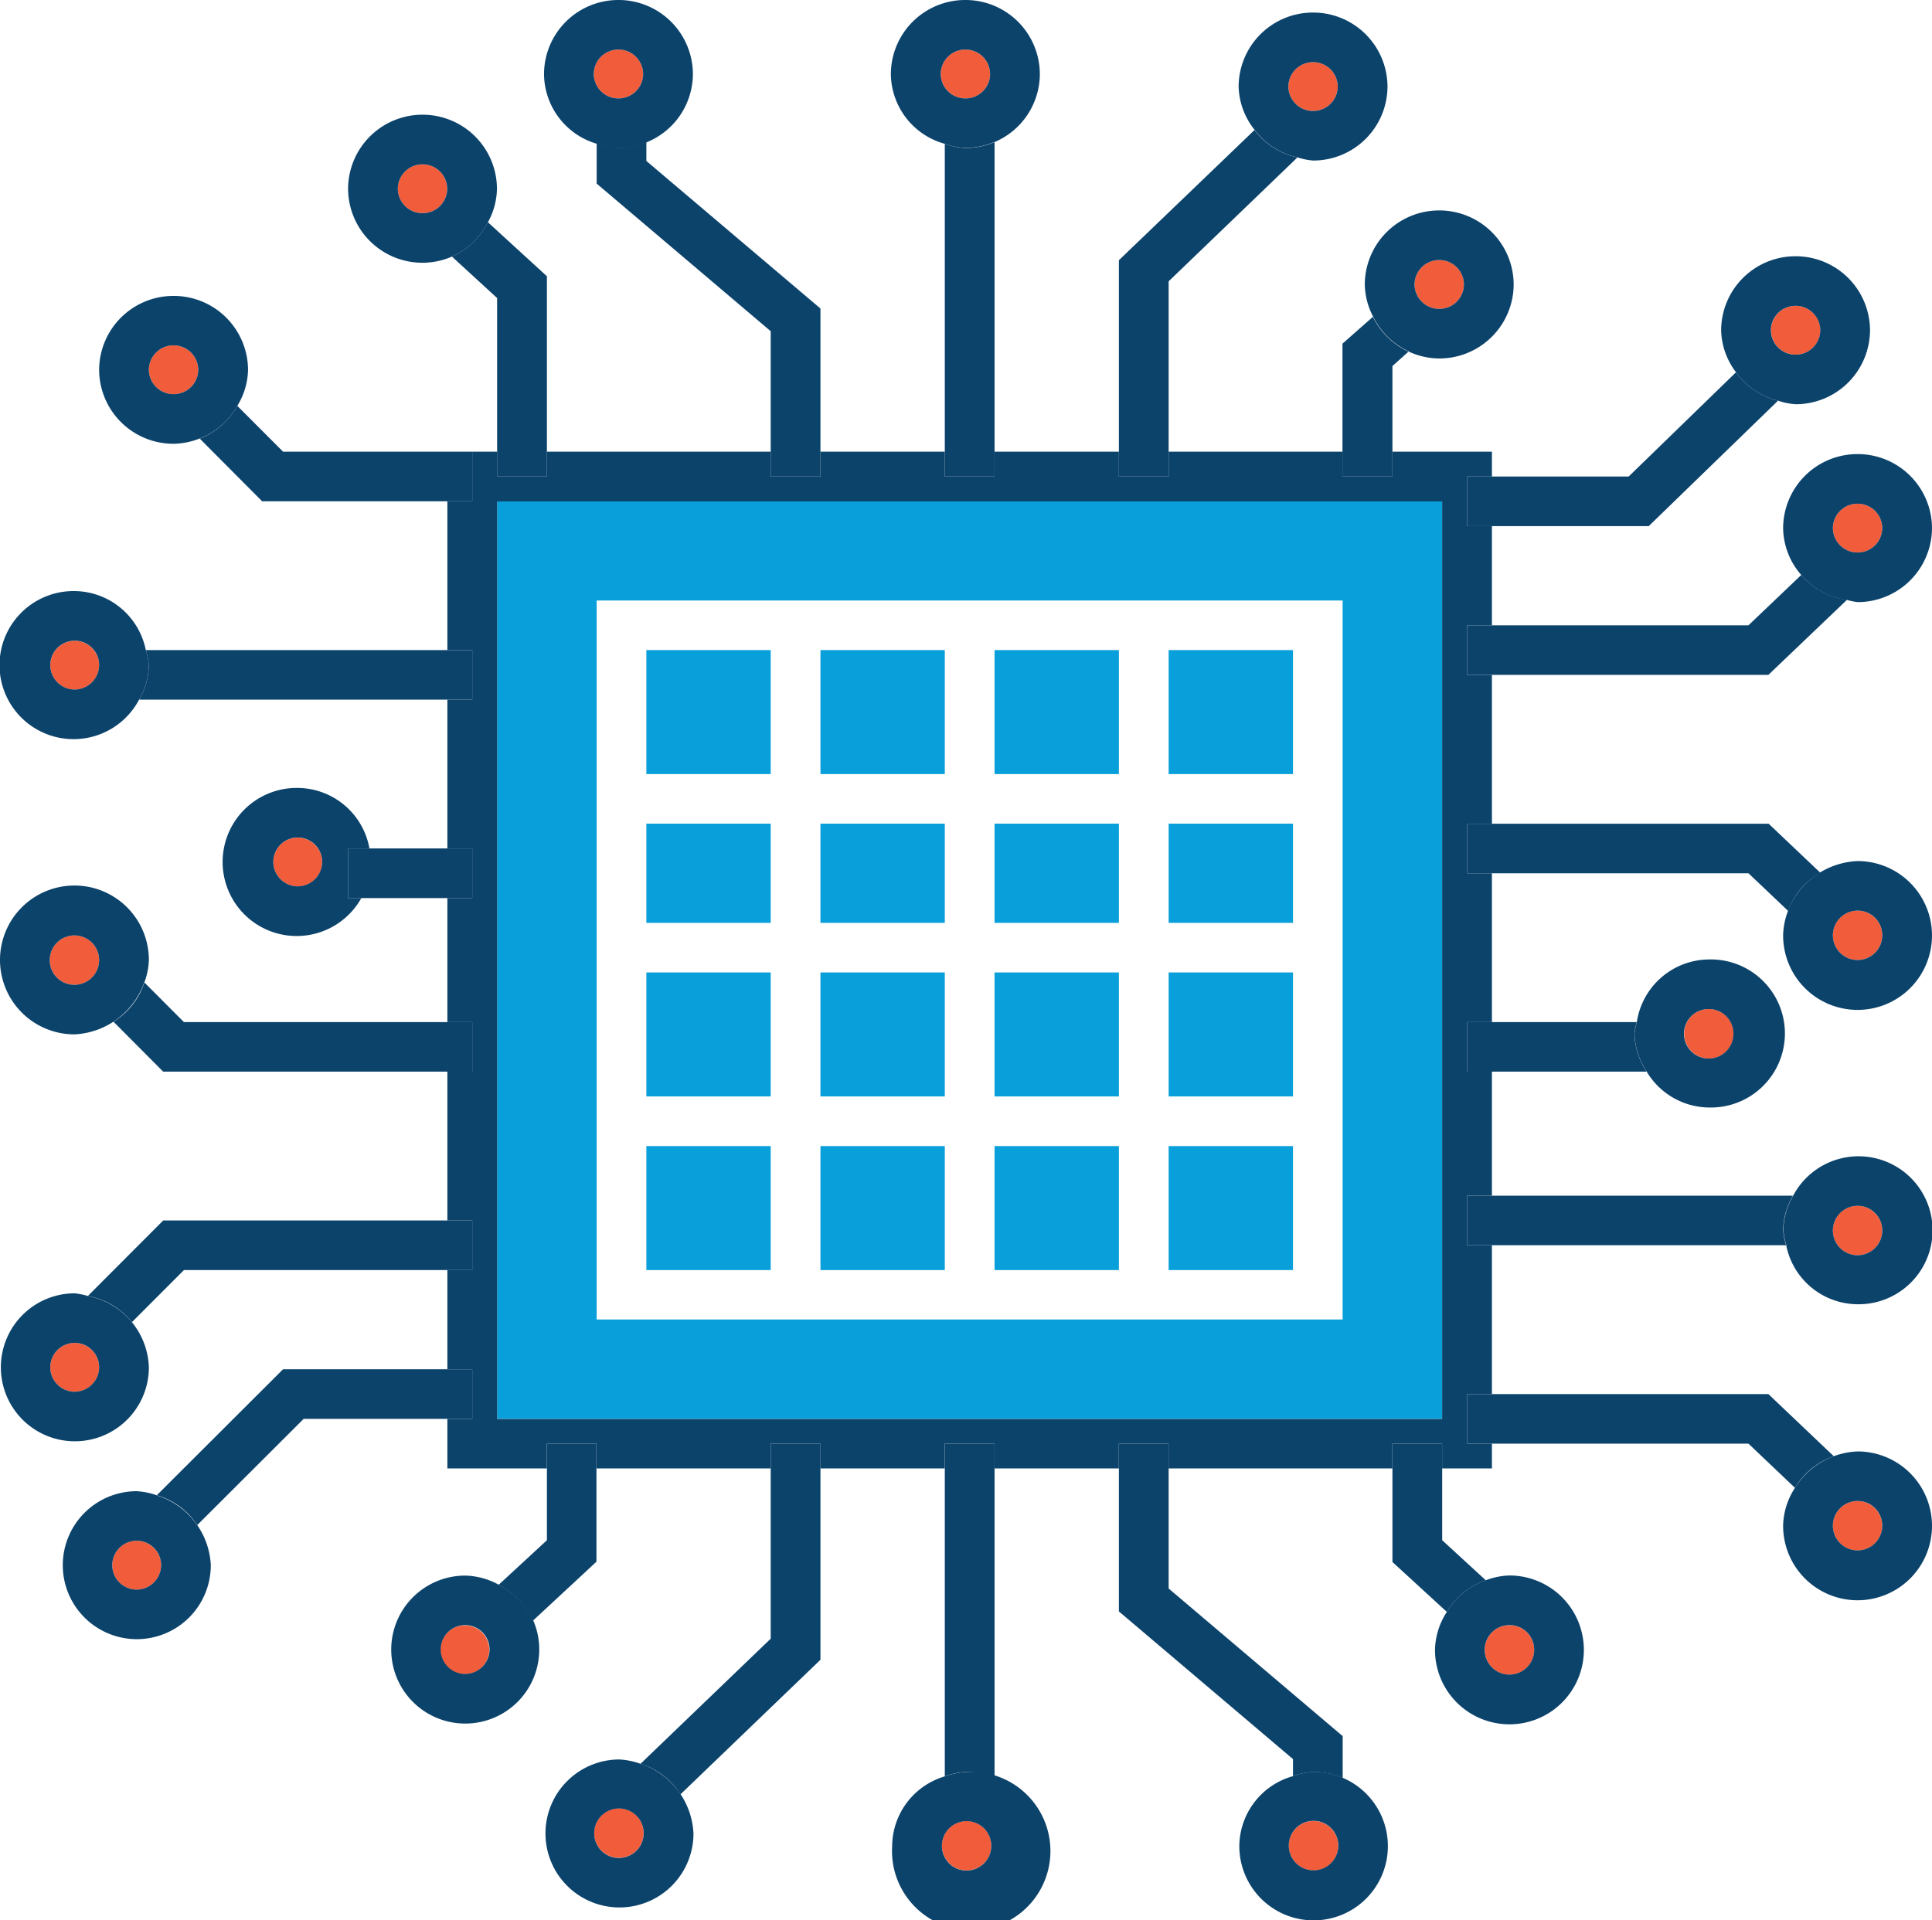
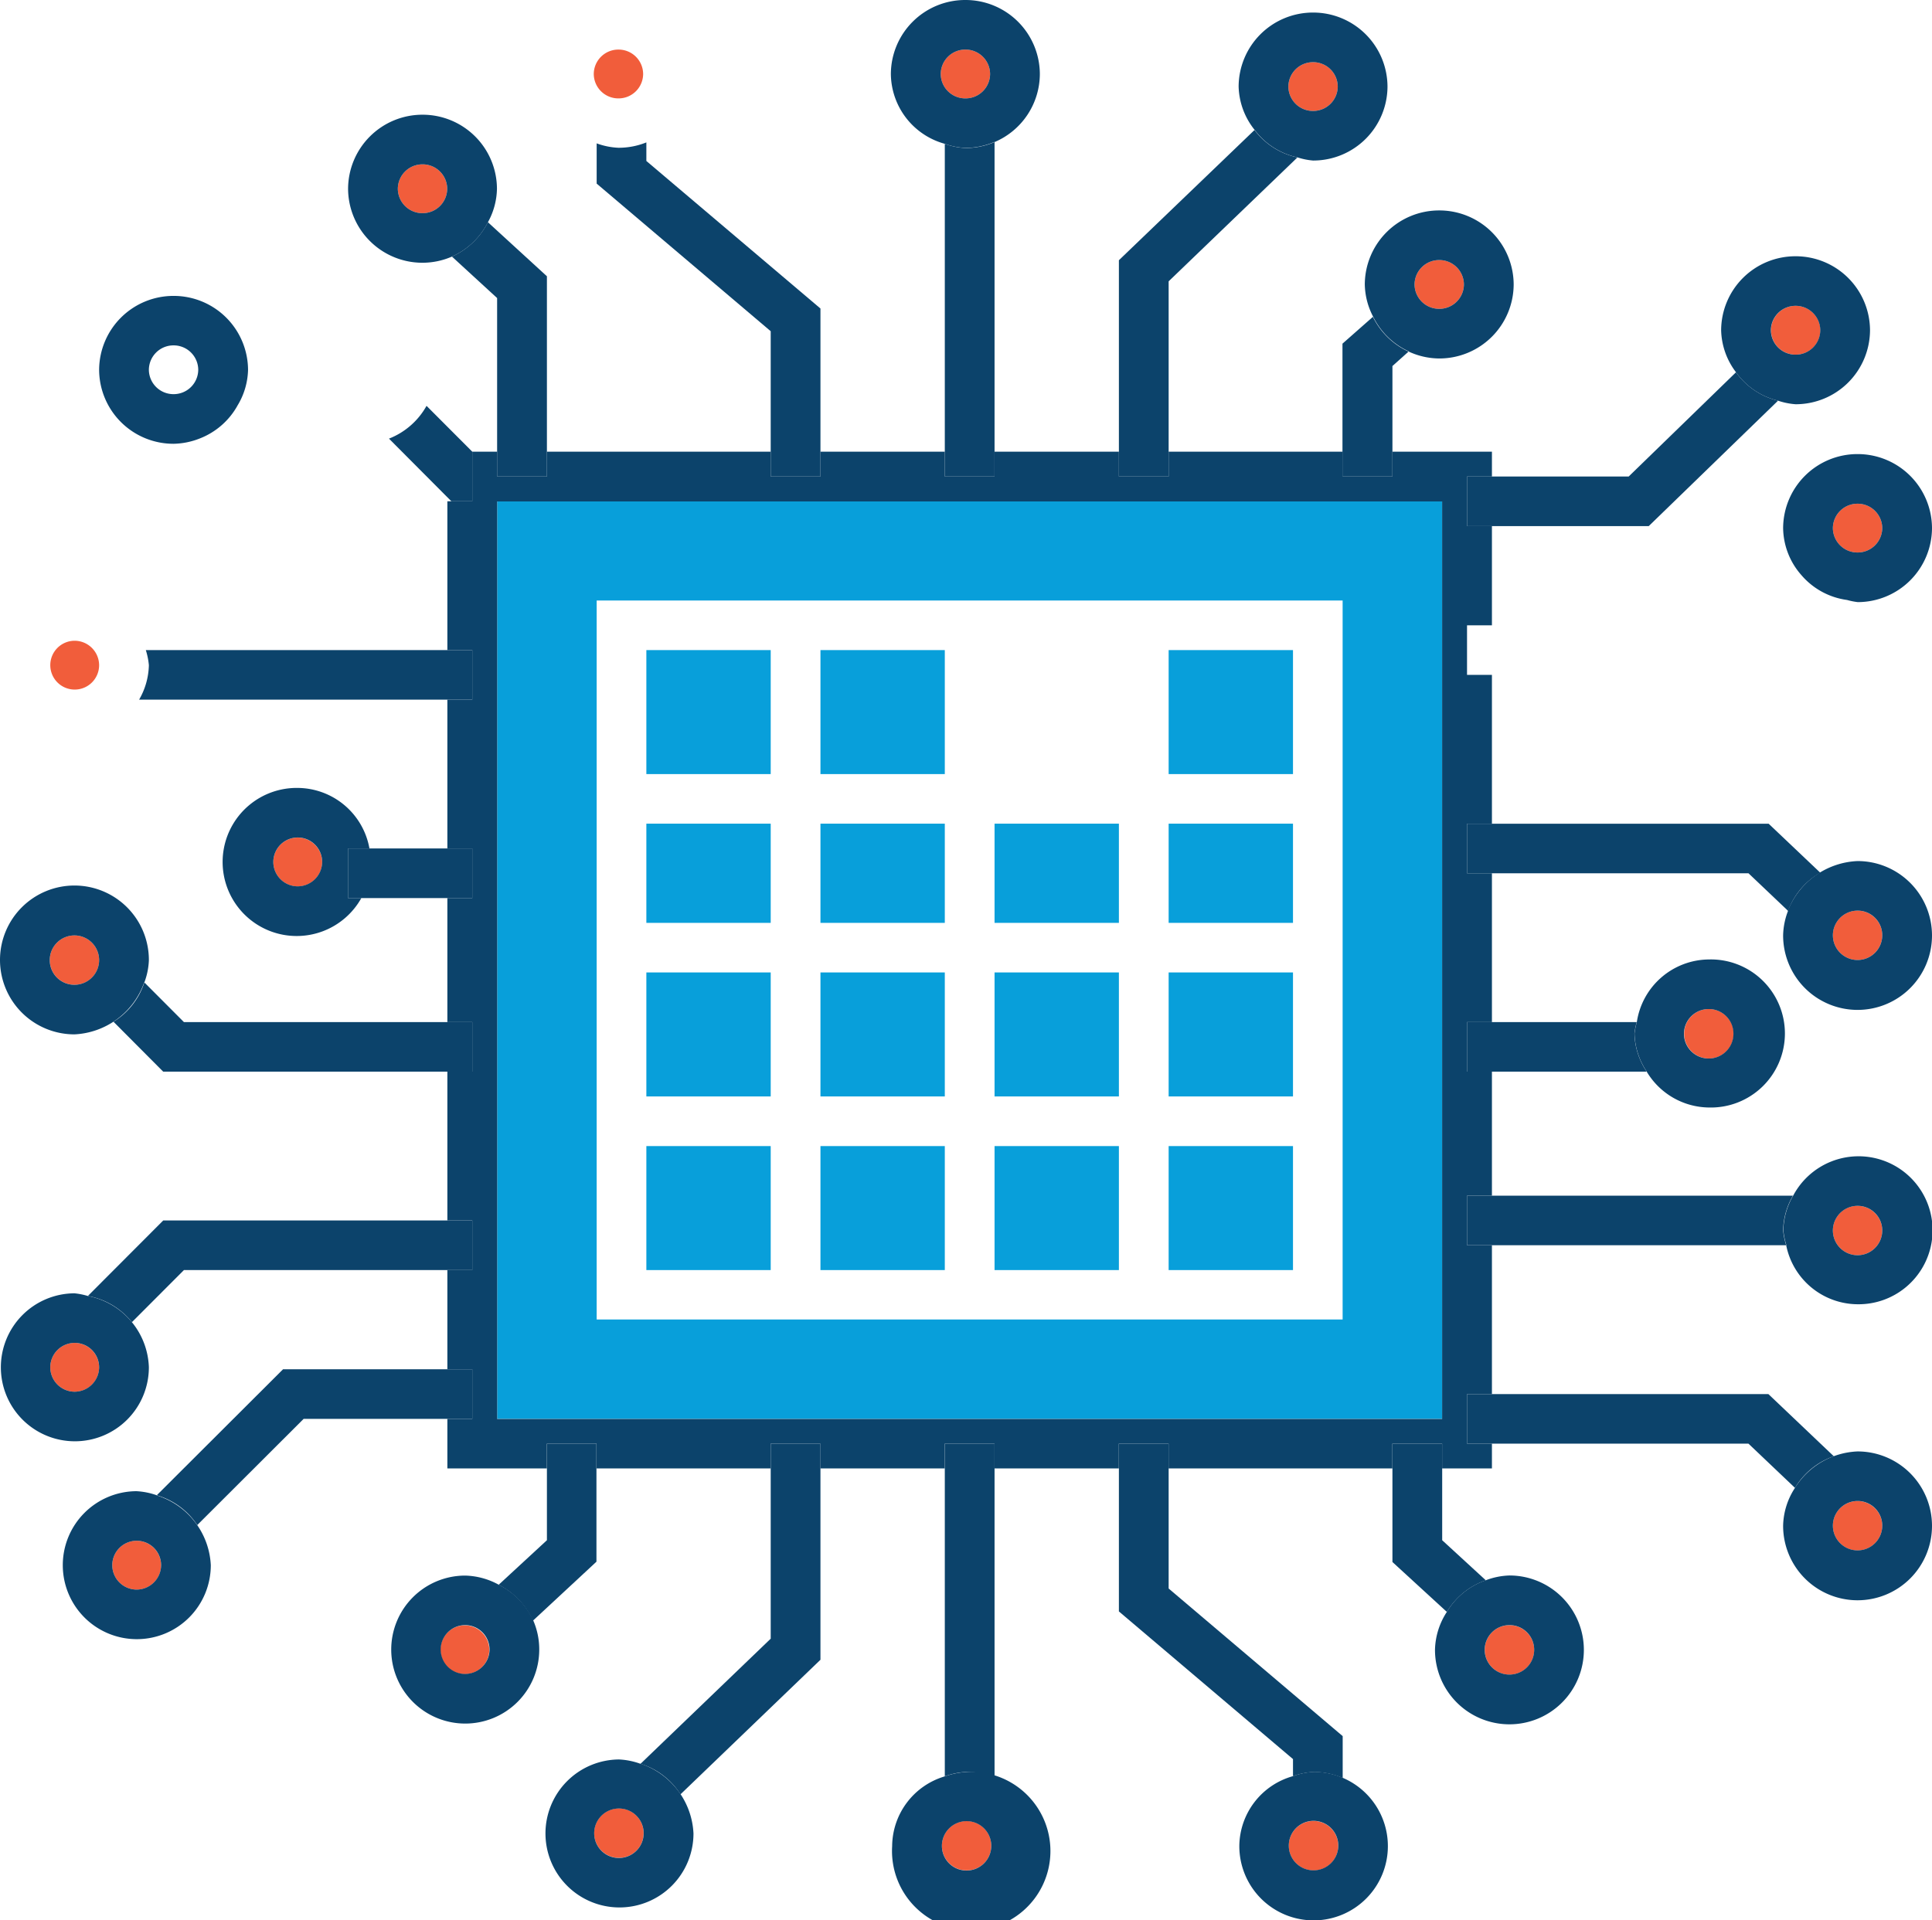
<svg xmlns="http://www.w3.org/2000/svg" data-name="Graph Database" viewBox="0 0 360 357.84">
  <defs>
    <style>.cls-none{fill:none;}.cls-orange{fill:#f15d3b;}.cls-aqua{fill:#089fda;}.cls-d-blue{fill:#0c436b;}.cls-clip-path{clip-path:url(#clip-path);}</style>
    <clipPath id="clip-path" transform="translate(-396 106.92)">
      <rect class="cls-none" x="396" y="-108" width="360" height="360" />
    </clipPath>
  </defs>
  <path class="cls-orange" d="M726-45.37a4.58,4.58,0,0,0,4.6,4.55,4.58,4.58,0,0,0,4.6-4.55,4.58,4.58,0,0,0-4.6-4.55,4.58,4.58,0,0,0-4.6,4.55Z" transform="translate(-396 106.92)" />
  <path class="cls-orange" d="M737.53-8.49a4.58,4.58,0,0,0,4.6,4.54,4.58,4.58,0,0,0,4.6-4.54,4.58,4.58,0,0,0-4.6-4.55,4.58,4.58,0,0,0-4.6,4.55Z" transform="translate(-396 106.92)" />
  <path class="cls-orange" d="M737.53,67.35a4.6,4.6,0,1,0,4.6-4.55,4.58,4.58,0,0,0-4.6,4.55Z" transform="translate(-396 106.92)" />
  <path class="cls-orange" d="M709.82,85.69a4.61,4.61,0,1,0,4.6-4.55,4.58,4.58,0,0,0-4.6,4.55Z" transform="translate(-396 106.92)" />
  <path class="cls-orange" d="M737.53,122.37a4.6,4.6,0,1,0,4.6-4.55,4.58,4.58,0,0,0-4.6,4.55Z" transform="translate(-396 106.92)" />
  <path class="cls-orange" d="M737.53,177.39a4.6,4.6,0,1,0,4.6-4.55,4.58,4.58,0,0,0-4.6,4.55Z" transform="translate(-396 106.92)" />
  <path class="cls-orange" d="M672.66,200.51a4.61,4.61,0,1,0,4.61-4.54,4.59,4.59,0,0,0-4.61,4.54Z" transform="translate(-396 106.92)" />
  <path class="cls-orange" d="M645.36,237.13a4.61,4.61,0,1,0-4.6,4.55,4.58,4.58,0,0,0,4.6-4.55Z" transform="translate(-396 106.92)" />
  <path class="cls-orange" d="M580.71,237.13a4.6,4.6,0,1,0-4.6,4.55,4.58,4.58,0,0,0,4.6-4.55Z" transform="translate(-396 106.92)" />
  <path class="cls-orange" d="M409.87,12.5a4.55,4.55,0,1,0,4.6,4.55,4.58,4.58,0,0,0-4.6-4.55Z" transform="translate(-396 106.92)" />
-   <path class="cls-orange" d="M432.94-38a4.58,4.58,0,0,0-4.6-4.55,4.58,4.58,0,0,0-4.6,4.55,4.58,4.58,0,0,0,4.6,4.54,4.58,4.58,0,0,0,4.6-4.54Z" transform="translate(-396 106.92)" />
  <path class="cls-orange" d="M479.33-71.74a4.58,4.58,0,0,0-4.6-4.55,4.58,4.58,0,0,0-4.6,4.55,4.58,4.58,0,0,0,4.6,4.55,4.58,4.58,0,0,0,4.6-4.55Z" transform="translate(-396 106.92)" />
  <path class="cls-orange" d="M511.24-88.58a4.58,4.58,0,0,0,4.6-4.55,4.58,4.58,0,0,0-4.6-4.55,4.58,4.58,0,0,0-4.6,4.55,4.58,4.58,0,0,0,4.6,4.55Z" transform="translate(-396 106.92)" />
  <path class="cls-orange" d="M575.89-88.58a4.58,4.58,0,0,0,4.6-4.55,4.58,4.58,0,0,0-4.6-4.55,4.58,4.58,0,0,0-4.6,4.55,4.58,4.58,0,0,0,4.6,4.55Z" transform="translate(-396 106.92)" />
  <path class="cls-orange" d="M636.07-90.79a4.58,4.58,0,0,0,4.6,4.55,4.58,4.58,0,0,0,4.6-4.55,4.58,4.58,0,0,0-4.6-4.54,4.58,4.58,0,0,0-4.6,4.54Z" transform="translate(-396 106.92)" />
  <path class="cls-orange" d="M659.58-53.91a4.58,4.58,0,0,0,4.6,4.55,4.58,4.58,0,0,0,4.6-4.55,4.58,4.58,0,0,0-4.6-4.54,4.58,4.58,0,0,0-4.6,4.54Z" transform="translate(-396 106.92)" />
  <path class="cls-orange" d="M515.93,234.79a4.61,4.61,0,1,0-4.6,4.55,4.58,4.58,0,0,0,4.6-4.55Z" transform="translate(-396 106.92)" />
  <path class="cls-orange" d="M482.56,196a4.55,4.55,0,1,0,4.61,4.55,4.58,4.58,0,0,0-4.61-4.55Z" transform="translate(-396 106.92)" />
  <path class="cls-orange" d="M421.42,180.24a4.55,4.55,0,1,0,4.6,4.55,4.58,4.58,0,0,0-4.6-4.55Z" transform="translate(-396 106.92)" />
  <path class="cls-orange" d="M409.87,143.36a4.55,4.55,0,1,0,4.6,4.55,4.58,4.58,0,0,0-4.6-4.55Z" transform="translate(-396 106.92)" />
  <path class="cls-orange" d="M414.47,72.07a4.6,4.6,0,1,0-4.6,4.55,4.58,4.58,0,0,0,4.6-4.55Z" transform="translate(-396 106.92)" />
  <path class="cls-orange" d="M451.43,49.18a4.55,4.55,0,1,0,4.6,4.55,4.58,4.58,0,0,0-4.6-4.55Z" transform="translate(-396 106.92)" />
  <polygon class="cls-aqua" points="176.05 144.27 176.05 121.16 152.88 121.16 152.88 144.27 176.05 144.27 176.05 144.27" />
  <polygon class="cls-aqua" points="152.88 213.6 152.88 236.71 176.05 236.71 176.05 213.6 152.88 213.6 152.88 213.6" />
  <polygon class="cls-aqua" points="217.76 236.71 240.93 236.71 240.93 213.6 217.76 213.6 217.76 236.71 217.76 236.71" />
  <polygon class="cls-aqua" points="185.32 213.6 185.32 236.71 208.49 236.71 208.49 213.6 185.32 213.6 185.32 213.6" />
-   <polygon class="cls-aqua" points="208.49 144.27 208.49 121.16 185.32 121.16 185.32 144.27 208.49 144.27 208.49 144.27" />
  <polygon class="cls-aqua" points="217.76 204.35 240.93 204.35 240.93 181.24 217.76 181.24 217.76 204.35 217.76 204.35" />
  <polygon class="cls-aqua" points="217.76 172 240.93 172 240.93 153.51 217.76 153.51 217.76 172 217.76 172" />
  <path class="cls-aqua" d="M488.64,157.52H664.73v-171H488.64v171ZM507.18,5h139V139h-139V5Z" transform="translate(-396 106.92)" />
  <polygon class="cls-aqua" points="143.61 153.51 120.44 153.51 120.44 172 143.61 172 143.61 153.51 143.61 153.51" />
  <polygon class="cls-aqua" points="176.05 172 176.05 153.51 152.88 153.51 152.88 172 176.05 172 176.05 172" />
  <polygon class="cls-aqua" points="208.49 172 208.49 153.51 185.32 153.51 185.32 172 208.49 172 208.49 172" />
  <polygon class="cls-aqua" points="143.61 121.16 120.44 121.16 120.44 144.27 143.61 144.27 143.61 121.16 143.61 121.16" />
  <polygon class="cls-aqua" points="208.49 204.35 208.49 181.24 185.32 181.24 185.32 204.35 208.49 204.35 208.49 204.35" />
  <polygon class="cls-aqua" points="143.61 181.24 120.44 181.24 120.44 204.35 143.61 204.35 143.61 181.24 143.61 181.24" />
  <polygon class="cls-aqua" points="120.44 213.6 120.44 236.71 143.61 236.71 143.61 213.6 120.44 213.6 120.44 213.6" />
  <polygon class="cls-aqua" points="176.05 204.35 176.05 181.24 152.88 181.24 152.88 204.35 176.05 204.35 176.05 204.35" />
  <polygon class="cls-aqua" points="240.93 144.27 240.93 121.16 217.76 121.16 217.76 144.27 240.93 144.27 240.93 144.27" />
  <path class="cls-d-blue" d="M484,120.54v9.25h-4.64v18.49H484v9.24h-4.64v9.24h18.54v-4.62h9.27v4.62h32.43v-4.62h9.27v4.62h23.17v-4.62h9.27v4.62h23.17v-4.62h9.27v4.62h41.7v-4.62h9.27v4.62H674v-4.62h-4.64V152.9H674V125.16h-4.64v-9.24H674V92.81h-4.64V83.57H674V55.84h-4.64V46.59H674V18.86h-4.64V9.62H674V-8.87h-4.64v-9.24H674v-4.63H655.46v4.63h-9.27v-4.63H613.76v4.63h-9.27v-4.63H581.32v4.63h-9.27v-4.63H548.88v4.63h-9.27v-4.63h-41.7v4.63h-9.27v-4.63H484v9.25h-4.64V14.24H484v9.24h-4.64V51.21H484v9.25h-4.64V83.57H484v9.24h-4.64v27.73Zm180.72-134v171H488.64v-171Z" transform="translate(-396 106.92)" />
  <path class="cls-d-blue" d="M539.61-18.11h9.27V-49.42l-32.44-27.5v-3.46a13.83,13.83,0,0,1-5.2,1,13.39,13.39,0,0,1-4.06-.82v7.5l32.43,27.51v27Z" transform="translate(-396 106.92)" />
  <path class="cls-d-blue" d="M572.05-18.11h9.27V-80.44a13.83,13.83,0,0,1-5.43,1.11,13.38,13.38,0,0,1-3.84-.78v62Z" transform="translate(-396 106.92)" />
  <path class="cls-d-blue" d="M604.49-18.11h9.27V-54.49l24-23.09a13.48,13.48,0,0,1-8-5.11L604.49-58.42v40.31Z" transform="translate(-396 106.92)" />
-   <path class="cls-d-blue" d="M669.36,18.86h56.15l14.66-14A13.59,13.59,0,0,1,731.64.24L721.8,9.62H669.36v9.24Z" transform="translate(-396 106.92)" />
  <path class="cls-d-blue" d="M669.36,162.14H721.8l8.67,8.24a13.59,13.59,0,0,1,7.23-5.89L725.51,152.9H669.36v9.24Z" transform="translate(-396 106.92)" />
  <path class="cls-d-blue" d="M669.36-8.87h33.86l24.09-23.37a13.48,13.48,0,0,1-7.83-5.3l-20,19.43H669.36v9.24Z" transform="translate(-396 106.92)" />
  <path class="cls-d-blue" d="M646.19-18.11h9.27V-38.7l3-2.69a13.79,13.79,0,0,1-6.64-6.48l-5.67,5v24.75Z" transform="translate(-396 106.92)" />
  <path class="cls-d-blue" d="M488.64-18.11h9.27V-55.43l-11-10.08a13.77,13.77,0,0,1-6.7,6.41l8.42,7.73v33.26Z" transform="translate(-396 106.92)" />
  <path class="cls-d-blue" d="M669.36,55.84h52.45l7.37,7a13.56,13.56,0,0,1,6-7.11l-9.62-9.13H669.36v9.25Z" transform="translate(-396 106.92)" />
  <path class="cls-d-blue" d="M669.36,92.81h33.48a13.32,13.32,0,0,1-2.29-7.12,13.73,13.73,0,0,1,.43-2.12H669.36v9.24Z" transform="translate(-396 106.92)" />
  <path class="cls-d-blue" d="M669.36,125.16h59.47a13,13,0,0,1-.57-2.79,13.31,13.31,0,0,1,1.83-6.45H669.36v9.24Z" transform="translate(-396 106.92)" />
  <path class="cls-d-blue" d="M581.32-80.44a13.83,13.83,0,0,0,8.44-12.69,13.85,13.85,0,0,0-13.87-13.79A13.85,13.85,0,0,0,562-93.13a13.64,13.64,0,0,0,10,13,13.38,13.38,0,0,0,3.84.78,13.83,13.83,0,0,0,5.43-1.11Zm-5.43-17.24a4.58,4.58,0,0,1,4.6,4.55,4.58,4.58,0,0,1-4.6,4.55,4.58,4.58,0,0,1-4.6-4.55,4.58,4.58,0,0,1,4.6-4.55Z" transform="translate(-396 106.92)" />
  <path class="cls-d-blue" d="M637.79-77.58a12.69,12.69,0,0,0,2.88.58,13.84,13.84,0,0,0,13.87-13.79,13.85,13.85,0,0,0-13.87-13.79A13.85,13.85,0,0,0,626.8-90.79a13.42,13.42,0,0,0,3,8.1,13.48,13.48,0,0,0,8,5.11Zm7.48-13.21a4.58,4.58,0,0,1-4.6,4.55,4.58,4.58,0,0,1-4.6-4.55,4.58,4.58,0,0,1,4.6-4.54,4.58,4.58,0,0,1,4.6,4.54Z" transform="translate(-396 106.92)" />
  <path class="cls-d-blue" d="M658.5-41.39a13.7,13.7,0,0,0,5.68,1.28,13.85,13.85,0,0,0,13.87-13.8A13.85,13.85,0,0,0,664.18-67.7a13.85,13.85,0,0,0-13.87,13.79,13.4,13.4,0,0,0,1.55,6,13.79,13.79,0,0,0,6.64,6.48Zm10.28-12.52a4.58,4.58,0,0,1-4.6,4.55,4.58,4.58,0,0,1-4.6-4.55,4.58,4.58,0,0,1,4.6-4.54,4.58,4.58,0,0,1,4.6,4.54Z" transform="translate(-396 106.92)" />
-   <path class="cls-d-blue" d="M516.44-80.38a13.78,13.78,0,0,0,8.67-12.75,13.85,13.85,0,0,0-13.87-13.79,13.85,13.85,0,0,0-13.87,13.79,13.66,13.66,0,0,0,9.81,13,13.39,13.39,0,0,0,4.06.82,13.83,13.83,0,0,0,5.2-1Zm-5.2-17.3a4.58,4.58,0,0,1,4.6,4.55,4.58,4.58,0,0,1-4.6,4.55,4.58,4.58,0,0,1-4.6-4.55,4.58,4.58,0,0,1,4.6-4.55Z" transform="translate(-396 106.92)" />
  <path class="cls-d-blue" d="M486.92-65.51a13.32,13.32,0,0,0,1.68-6.23,13.85,13.85,0,0,0-13.87-13.8,13.86,13.86,0,0,0-13.87,13.8,13.85,13.85,0,0,0,13.87,13.79,13.8,13.8,0,0,0,5.49-1.15,13.77,13.77,0,0,0,6.7-6.41Zm-16.79-6.23a4.58,4.58,0,0,1,4.6-4.55,4.58,4.58,0,0,1,4.6,4.55,4.58,4.58,0,0,1-4.6,4.55,4.58,4.58,0,0,1-4.6-4.55Z" transform="translate(-396 106.92)" />
  <path class="cls-d-blue" d="M727.31-32.24a13.28,13.28,0,0,0,3.27.66,13.85,13.85,0,0,0,13.87-13.79,13.84,13.84,0,0,0-13.87-13.79,13.84,13.84,0,0,0-13.87,13.79,13.41,13.41,0,0,0,2.77,7.83,13.48,13.48,0,0,0,7.83,5.3Zm7.87-13.13a4.58,4.58,0,0,1-4.6,4.55,4.58,4.58,0,0,1-4.6-4.55,4.58,4.58,0,0,1,4.6-4.55,4.58,4.58,0,0,1,4.6,4.55Z" transform="translate(-396 106.92)" />
  <path class="cls-d-blue" d="M740.17,4.9a12.85,12.85,0,0,0,2,.4A13.85,13.85,0,0,0,756-8.49a13.85,13.85,0,0,0-13.87-13.8,13.85,13.85,0,0,0-13.87,13.8A13.49,13.49,0,0,0,731.64.24a13.59,13.59,0,0,0,8.53,4.66Zm6.56-13.39a4.58,4.58,0,0,1-4.6,4.54,4.58,4.58,0,0,1-4.6-4.54,4.58,4.58,0,0,1,4.6-4.55,4.58,4.58,0,0,1,4.6,4.55Z" transform="translate(-396 106.92)" />
  <path class="cls-d-blue" d="M729.18,62.83a13.39,13.39,0,0,0-.92,4.52,13.87,13.87,0,1,0,13.87-13.79,14.65,14.65,0,0,0-13,9.27Zm17.55,4.52a4.6,4.6,0,1,1-4.6-4.55,4.58,4.58,0,0,1,4.6,4.55Z" transform="translate(-396 106.92)" />
  <path class="cls-d-blue" d="M728.83,125.16a13.65,13.65,0,0,0,13.3,11,13.79,13.79,0,1,0-12-20.24,13.31,13.31,0,0,0-1.83,6.45,13,13,0,0,0,.57,2.79Zm17.9-2.79a4.6,4.6,0,1,1-4.6-4.55,4.58,4.58,0,0,1,4.6,4.55Z" transform="translate(-396 106.92)" />
  <path class="cls-d-blue" d="M702.84,92.81a13.67,13.67,0,0,0,11.58,6.68,13.8,13.8,0,1,0,0-27.59A13.69,13.69,0,0,0,701,83.57a13.73,13.73,0,0,0-.43,2.12,13.32,13.32,0,0,0,2.29,7.12ZM719,85.69a4.61,4.61,0,1,1-4.61-4.55A4.59,4.59,0,0,1,719,85.69Z" transform="translate(-396 106.92)" />
  <path class="cls-d-blue" d="M730.47,170.38a13.33,13.33,0,0,0-2.21,7,13.87,13.87,0,1,0,13.87-13.79,14.46,14.46,0,0,0-11.66,6.78Zm16.26,7a4.6,4.6,0,1,1-4.6-4.55,4.58,4.58,0,0,1,4.6,4.55Z" transform="translate(-396 106.92)" />
  <path class="cls-d-blue" d="M604.49,162.14v31.27l32.44,27.52v3.18a13.25,13.25,0,0,1,3.83-.78,13.84,13.84,0,0,1,5.43,1.12v-7.8l-32.43-27.51v-27Z" transform="translate(-396 106.92)" />
  <path class="cls-d-blue" d="M572.05,162.14v62a13.76,13.76,0,0,1,4.06-.82,13.92,13.92,0,0,1,5.21,1V162.14Z" transform="translate(-396 106.92)" />
  <path class="cls-d-blue" d="M539.61,162.14v36.35l-24.26,23.32a13.5,13.5,0,0,1,7.45,5.69l26.08-25.08V162.14Z" transform="translate(-396 106.92)" />
  <path class="cls-d-blue" d="M484,129.79v-9.25H426.42l-14.05,14.08a13.54,13.54,0,0,1,8.21,4.88l9.69-9.71H484Z" transform="translate(-396 106.92)" />
-   <path class="cls-d-blue" d="M484-13.49v-9.25H448.74l-8.52-8.54a13.74,13.74,0,0,1-7,6.11l11.63,11.68H484Z" transform="translate(-396 106.92)" />
+   <path class="cls-d-blue" d="M484-13.49v-9.25l-8.52-8.54a13.74,13.74,0,0,1-7,6.11l11.63,11.68H484Z" transform="translate(-396 106.92)" />
  <path class="cls-d-blue" d="M484,157.52v-9.24H448.74l-23.53,23.48a13.52,13.52,0,0,1,7.55,5.55l19.82-19.79H484Z" transform="translate(-396 106.92)" />
  <path class="cls-d-blue" d="M497.91,162.14v18l-9,8.31a13.79,13.79,0,0,1,6.39,6.69l11.84-11V162.14Z" transform="translate(-396 106.92)" />
  <path class="cls-d-blue" d="M655.46,162.14V184.2l10.14,9.3a13.61,13.61,0,0,1,7.26-5.89l-8.13-7.47v-18Z" transform="translate(-396 106.92)" />
  <path class="cls-d-blue" d="M484,92.81V83.57H430.27l-7.37-7.39a13.5,13.5,0,0,1-5.75,7.33l9.26,9.3H484Z" transform="translate(-396 106.92)" />
  <path class="cls-d-blue" d="M484,23.48V14.24H423.17a13.22,13.22,0,0,1,.57,2.81,13.37,13.37,0,0,1-1.82,6.43H484Z" transform="translate(-396 106.92)" />
  <path class="cls-d-blue" d="M572.05,224.15a13.66,13.66,0,0,0-9.81,13,14.76,14.76,0,1,0,9.81-13Zm-.54,13a4.6,4.6,0,1,1,4.6,4.55,4.58,4.58,0,0,1-4.6-4.55Z" transform="translate(-396 106.92)" />
  <path class="cls-d-blue" d="M515.35,221.81a13.49,13.49,0,0,0-4-.81,13.79,13.79,0,1,0,13.87,13.79,14.42,14.42,0,0,0-9.85-13Zm-8.63,13a4.61,4.61,0,1,1,4.61,4.55,4.59,4.59,0,0,1-4.61-4.55Z" transform="translate(-396 106.92)" />
  <path class="cls-d-blue" d="M489,188.47a13.59,13.59,0,0,0-6.39-1.74,13.79,13.79,0,1,0,13.87,13.79,13.51,13.51,0,0,0-1.09-5.36,13.79,13.79,0,0,0-6.39-6.69Zm-6.39,16.59a4.55,4.55,0,1,1,4.61-4.54,4.58,4.58,0,0,1-4.61,4.54Z" transform="translate(-396 106.92)" />
  <path class="cls-d-blue" d="M636.93,224.11a13.65,13.65,0,0,0-10,13,13.84,13.84,0,1,0,13.87-13.8,13.25,13.25,0,0,0-3.83.78Zm-.78,13a4.61,4.61,0,1,1,4.61,4.55,4.59,4.59,0,0,1-4.61-4.55Z" transform="translate(-396 106.92)" />
  <path class="cls-d-blue" d="M665.6,193.5a13.42,13.42,0,0,0-2.21,7,13.87,13.87,0,1,0,13.88-13.79,13.48,13.48,0,0,0-4.41.89,13.61,13.61,0,0,0-7.26,5.89Zm16.27,7a4.61,4.61,0,1,1-4.6-4.54,4.58,4.58,0,0,1,4.6,4.54Z" transform="translate(-396 106.92)" />
  <g class="cls-clip-path">
    <path class="cls-d-blue" d="M425.21,171.76a13.37,13.37,0,0,0-3.79-.76,13.79,13.79,0,1,0,13.86,13.79,14.33,14.33,0,0,0-10.07-13Zm-3.79,17.58a4.55,4.55,0,1,1,4.6-4.55,4.58,4.58,0,0,1-4.6,4.55Z" transform="translate(-396 106.92)" />
    <path class="cls-d-blue" d="M412.37,134.62a13,13,0,0,0-2.5-.5,13.79,13.79,0,1,0,13.87,13.79,14,14,0,0,0-11.37-13.29Zm-2.5,17.84a4.55,4.55,0,1,1,4.6-4.55,4.58,4.58,0,0,1-4.6,4.55Z" transform="translate(-396 106.92)" />
    <path class="cls-d-blue" d="M422.9,76.18a13.14,13.14,0,0,0,.84-4.11,13.87,13.87,0,1,0-13.87,13.79,14.51,14.51,0,0,0,13-9.68Zm-17.63-4.11a4.6,4.6,0,1,1,4.6,4.55,4.58,4.58,0,0,1-4.6-4.55Z" transform="translate(-396 106.92)" />
-     <path class="cls-d-blue" d="M423.17,14.24a13.68,13.68,0,0,0-13.3-11,13.8,13.8,0,1,0,12.05,20.23,13.37,13.37,0,0,0,1.82-6.43,13.22,13.22,0,0,0-.57-2.81Zm-13.3,7.35a4.55,4.55,0,1,1,4.6-4.54,4.58,4.58,0,0,1-4.6,4.54Z" transform="translate(-396 106.92)" />
  </g>
  <path class="cls-d-blue" d="M460.84,60.46V51.21h4a13.68,13.68,0,0,0-13.36-11.28,13.8,13.8,0,1,0,11.85,20.53Zm-9.41-2.19a4.55,4.55,0,1,1,4.6-4.54,4.58,4.58,0,0,1-4.6,4.54Z" transform="translate(-396 106.92)" />
  <path class="cls-d-blue" d="M440.22-31.28a13.4,13.4,0,0,0,2-6.69,13.85,13.85,0,0,0-13.87-13.8A13.85,13.85,0,0,0,414.47-38a13.85,13.85,0,0,0,13.87,13.79,13.86,13.86,0,0,0,4.91-1,13.74,13.74,0,0,0,7-6.11ZM423.74-38a4.58,4.58,0,0,1,4.6-4.55,4.58,4.58,0,0,1,4.6,4.55,4.58,4.58,0,0,1-4.6,4.54,4.58,4.58,0,0,1-4.6-4.54Z" transform="translate(-396 106.92)" />
  <polygon class="cls-d-blue" points="88.01 167.38 88.01 158.13 83.37 158.13 68.79 158.13 64.84 158.13 64.84 167.38 67.28 167.38 83.37 167.38 88.01 167.38 88.01 167.38" />
</svg>